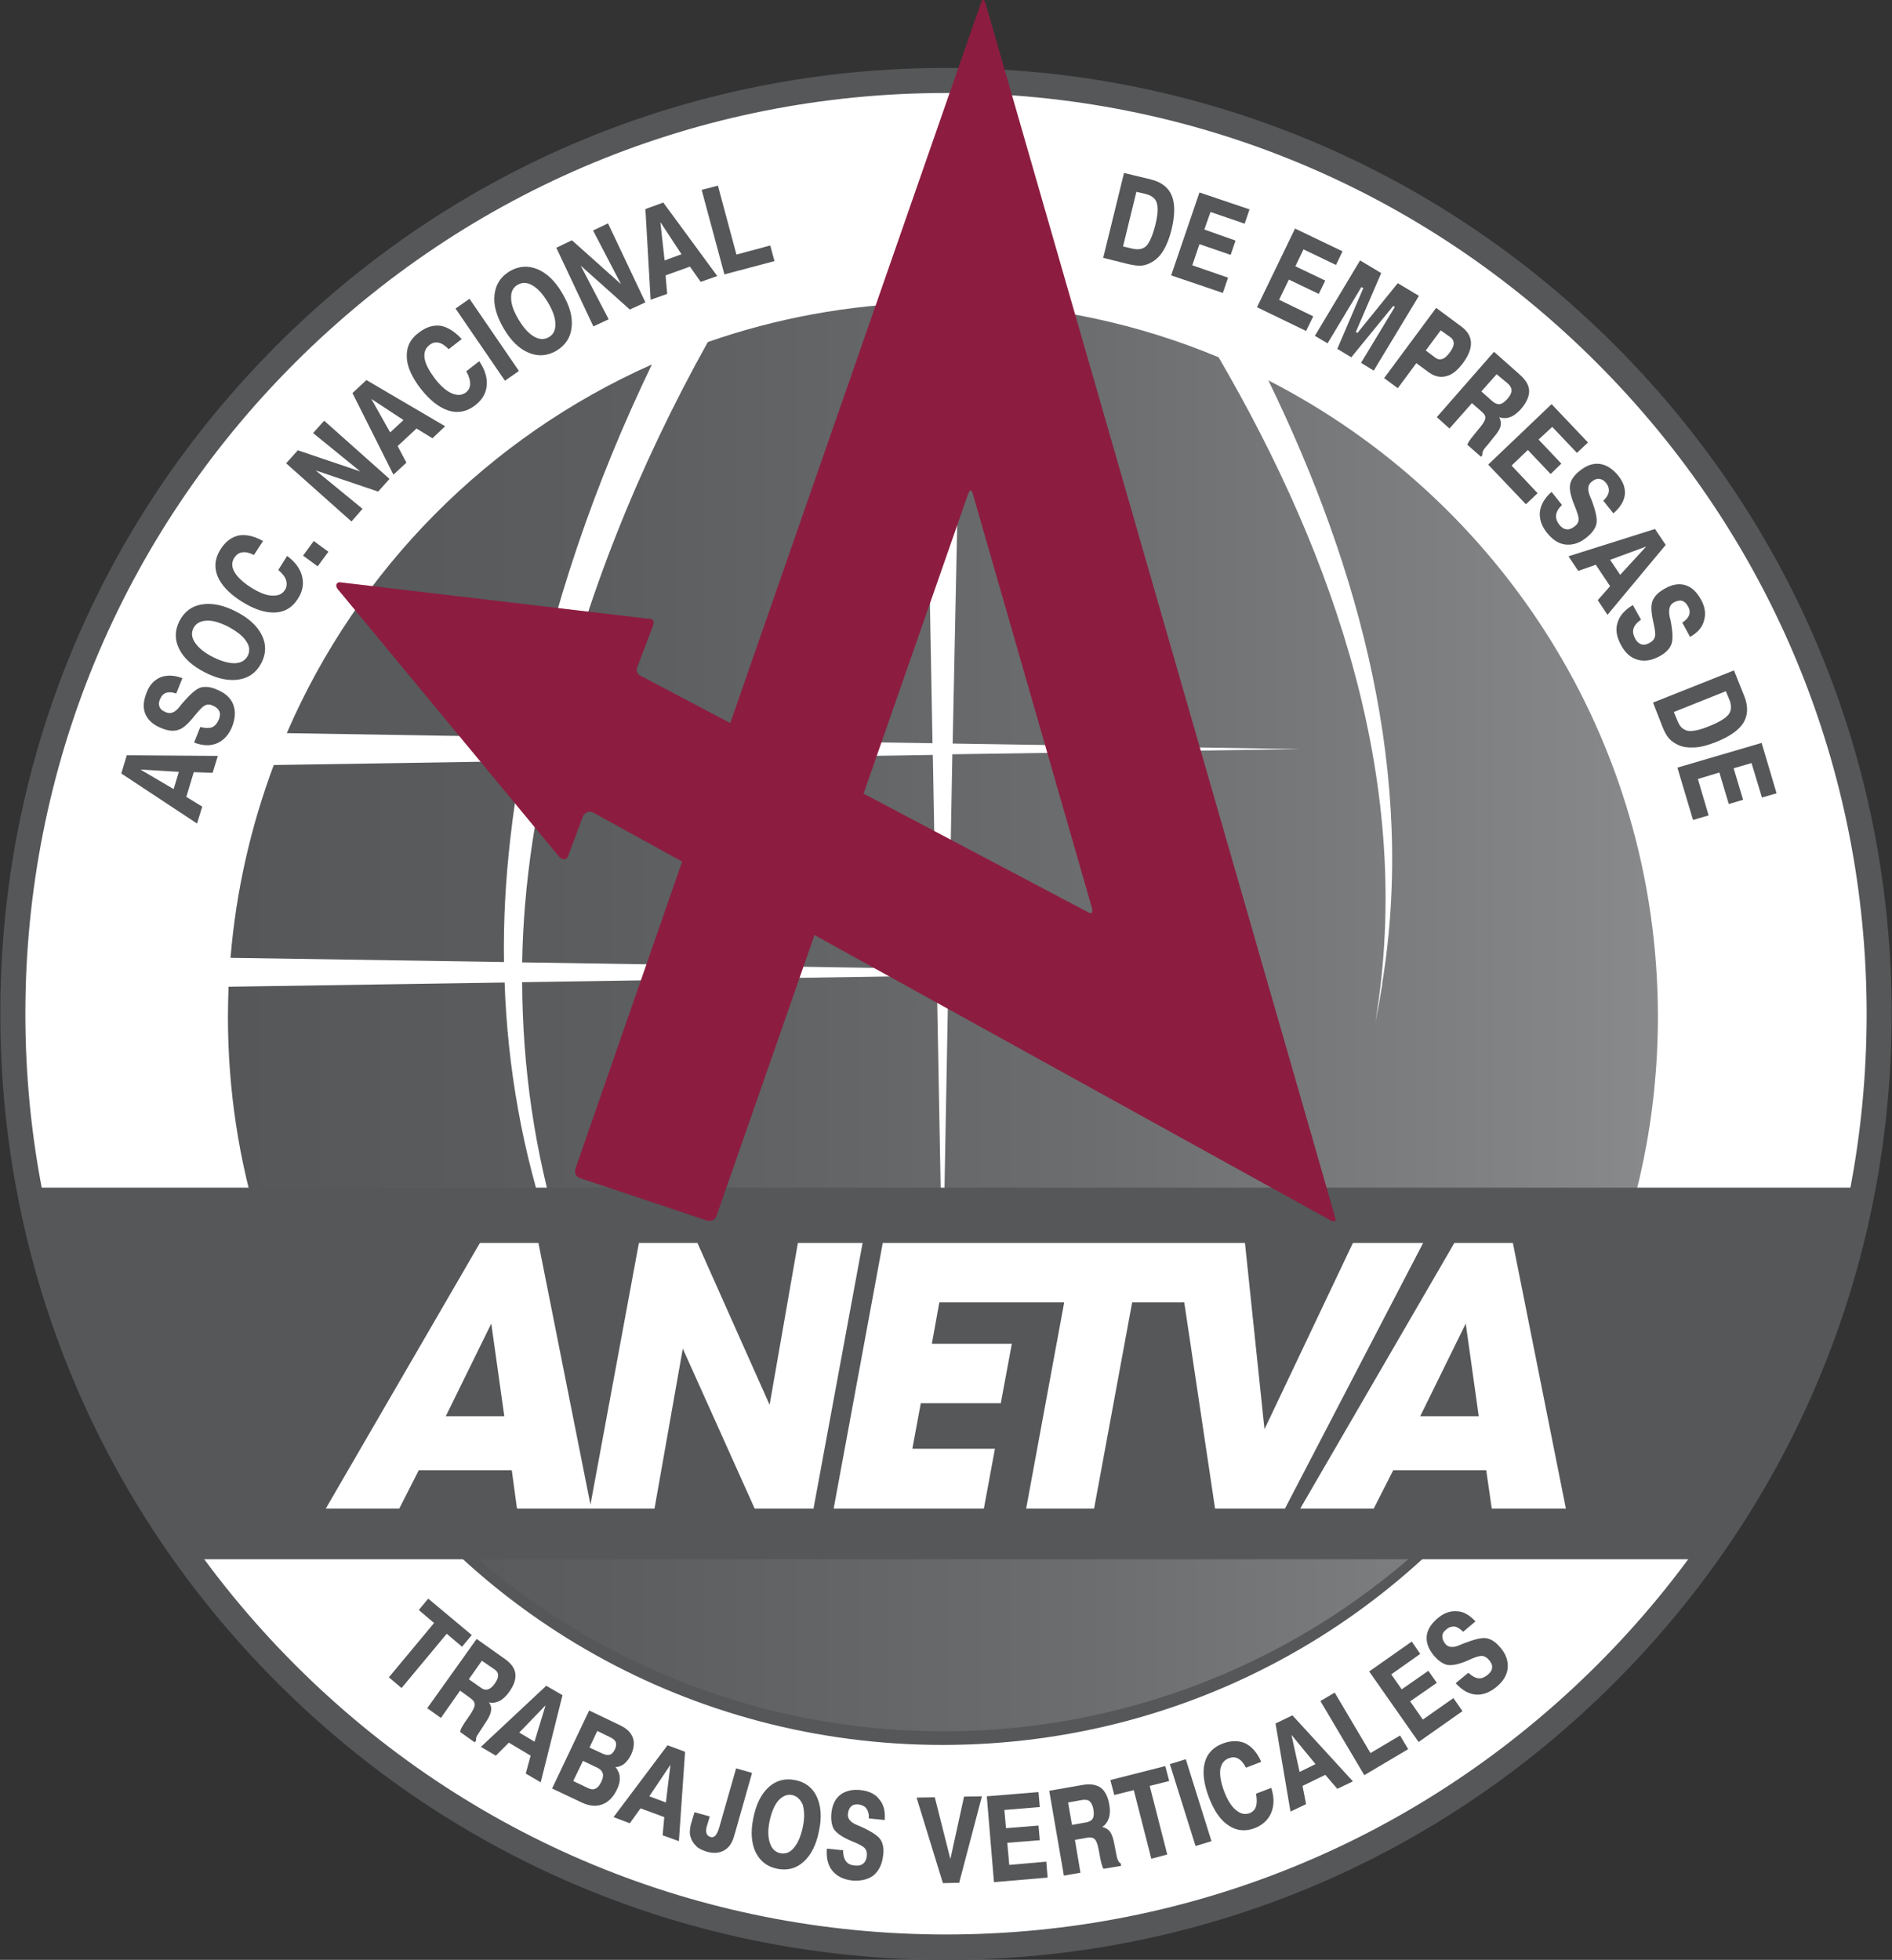
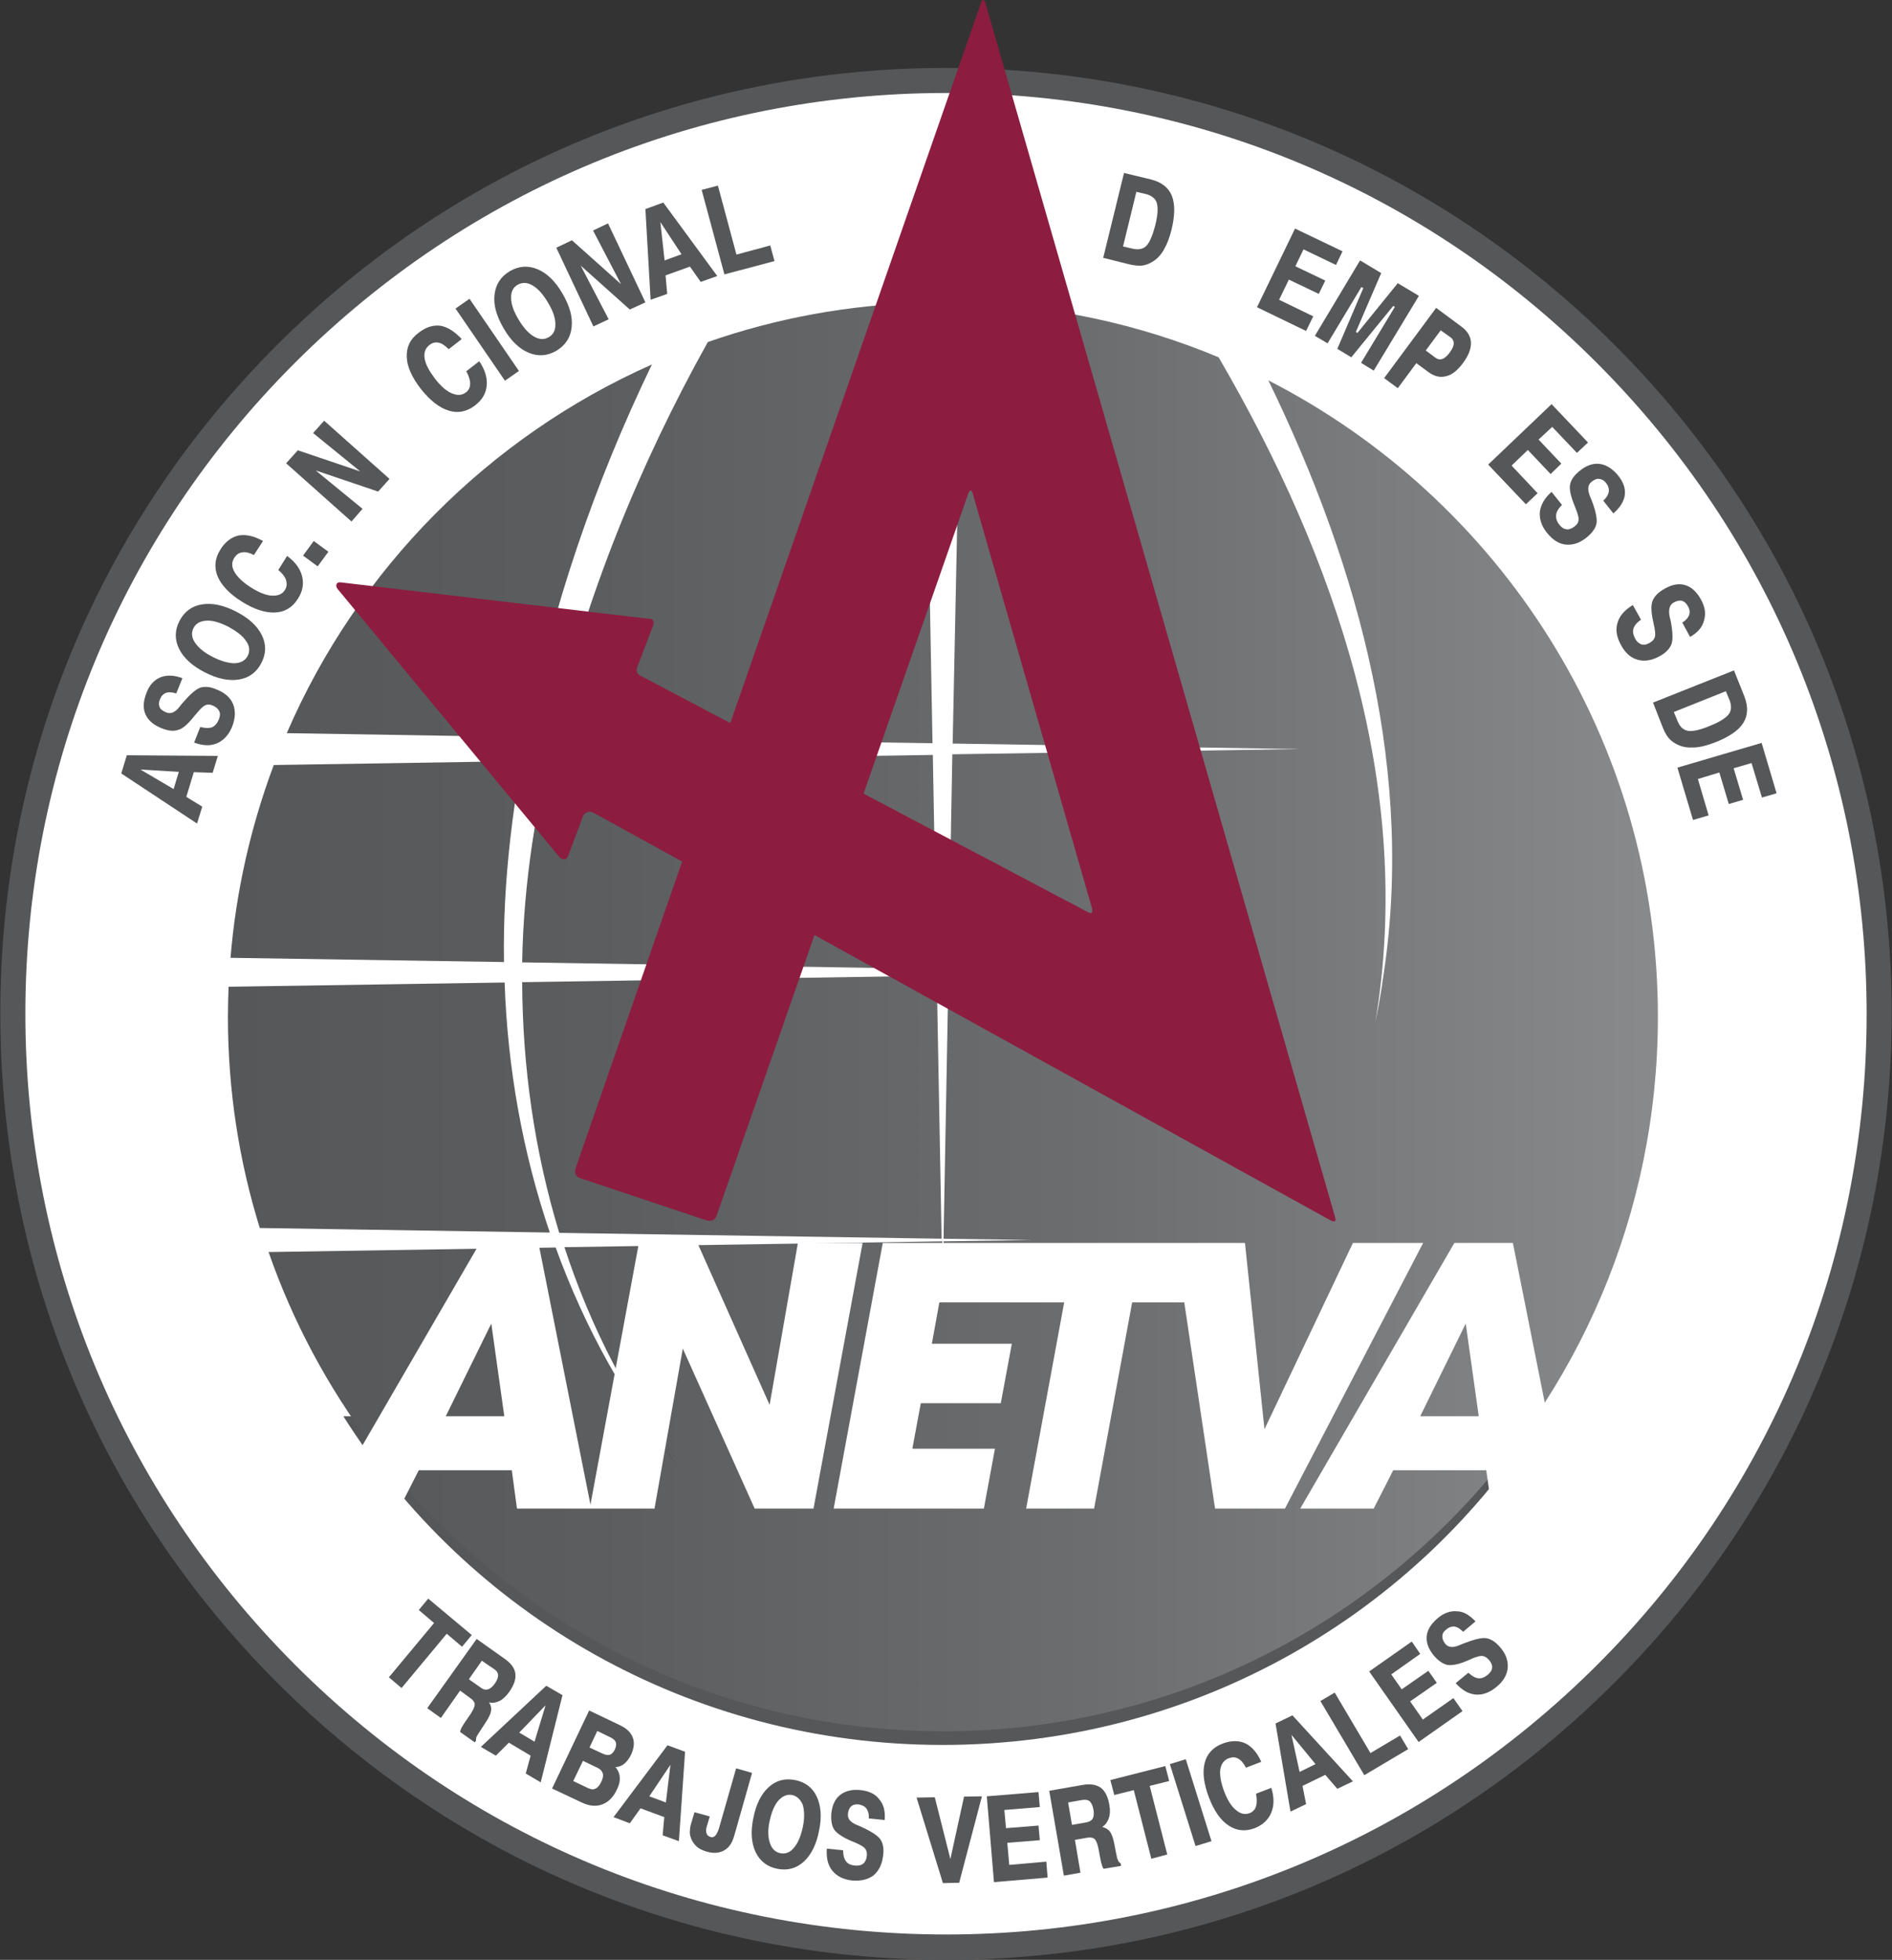
<svg xmlns="http://www.w3.org/2000/svg" version="1.1" id="Capa_1" x="0px" y="0px" viewBox="0 0 581.9 602.8" style="enable-background:new 0 0 581.9 602.8;" xml:space="preserve">
  <rect x="0" y="0" width="581.9" height="602.8" fill="#333333" stroke="none" />
  <style type="text/css">
	.st0{fill:#FFFFFF;}
	.st1{fill:#555759;}
	.st2{fill:url(#SVGID_1_);}
	.st3{fill:#8C1D40;}
</style>
  <g>
    <circle class="st0" cx="291" cy="311.4" r="287" />
    <path class="st1" d="M105.6,435.6c38.3,60.7,106.5,101.1,184.3,101.1c77.8,0,146-40.4,184.3-101.1H105.6z" />
    <linearGradient id="SVGID_1_" gradientUnits="userSpaceOnUse" x1="70.094" y1="312.85" x2="509.675" y2="312.85">
      <stop offset="0" style="stop-color:#555759" />
      <stop offset="0.258" style="stop-color:#5B5D5F" />
      <stop offset="0.601" style="stop-color:#6C6D6F" />
      <stop offset="0.991" style="stop-color:#87898A" />
      <stop offset="1" style="stop-color:#88898B" />
    </linearGradient>
    <path class="st2" d="M70.3,303.5c-0.1,3.1-0.2,6.1-0.2,9.2c0,22.6,3.4,44.4,9.8,65l89.2,1.4c-8.4-24.7-13-50.7-13.9-76.9   L70.3,303.5z M160.6,302.1c0.1,26.1,3.8,52.1,11.4,77.1l117.6,1.8l-1.5-80.9L160.6,302.1z M84.2,235.3c-7,18.7-11.6,38.6-13.3,59.3   l84.1,1.3c-0.2-12.5,0.5-25.1,1.9-37.5c0.9-8.1,2.1-16.2,3.6-24.3L84.2,235.3z M168.3,234c-1.8,8.4-3.3,16.8-4.6,25.3   c-1.8,12.1-2.9,24.4-3.1,36.7l127.5,2l-1.2-65.8L168.3,234z M88.2,225.5l73.8,1.2c7.7-39.7,20.9-78.1,38.5-114.6   C150.3,134.4,110,175,88.2,225.5 M217.7,105.2c-21.2,38-37.8,79-47.7,121.6l116.8,1.8l-2.5-135.5C261,93.7,238.6,97.9,217.7,105.2    M293,228.7l106.8,1.7L292.9,232l-1.2,66l66.9,1l-66.9,1l-1.5,81l27.2,0.4l-27.2,0.4l-0.2,13.3l-0.2-13.3l-116.2,1.8   c8,24.5,19.9,47.8,36,68.7c-16.9-20.5-29.7-43.8-38.7-68.6l-88.3,1.4c29.9,85.8,111.5,147.4,207.5,147.4   c121.4,0,219.8-98.4,219.8-219.8c0-85.3-48.7-159.3-119.8-195.7c28.3,58.2,45.4,121.9,35,185.5c0,0.1,0,0.2,0,0.3   c-0.2,1.4-0.5,2.8-0.7,4.2c-0.4,2.5-0.9,4.9-1.4,7.4c12.1-72.3-12.2-142.7-48.2-204.5c-24.4-10.2-51.1-16.1-79-16.7L293,228.7z" />
-     <path class="st1" d="M58,479.6h465.8c25.1-34.8,41.5-73.9,49.1-114.3H8.9C16.6,405.7,32.9,444.8,58,479.6z" />
    <g>
      <path class="st1" d="M291,602.8c-77.7,0-150.8-30.3-205.7-85.2c-55-55-85.2-128-85.2-205.7C0,234.1,30.3,161,85.2,106.1    c55-55,128-85.2,205.7-85.2c77.7,0,150.8,30.3,205.7,85.2c55,55,85.2,128,85.2,205.7c0,77.7-30.3,150.8-85.2,205.7    C441.7,572.5,368.7,602.8,291,602.8z M291,28.6c-75.6,0-146.7,29.5-200.2,82.9S7.8,236.2,7.8,311.8c0,75.6,29.5,146.7,82.9,200.2    S215.3,595,291,595c75.6,0,146.7-29.5,200.2-82.9s82.9-124.6,82.9-200.2c0-75.6-29.5-146.7-82.9-200.2S366.6,28.6,291,28.6z" />
    </g>
    <path class="st3" d="M410.6,374.3L303.1,1c0,0-0.7-2.3-1.4-0.1l-77.1,221.5l-27.1-14.3c0,0-2.3-0.7-1.5-2.9l4.9-12.9   c0,0,0.8-2.2-1.6-2c0,0-93.1-11-94.7-11.2c-1.1-0.1-1.8,1.1-0.4,2.5l68,82.2c0,0,1.9,1.5,2.6-0.7l4.4-11.8c0,0,0.8-2.2,3-1.5   l27.6,15.2L177,359.4c0,0-0.8,2.2,1.5,3l38.9,13c0,0,2.3,0.7,3-1.5l30.1-86.3l158.8,87.8C409.3,375.3,411.3,376.6,410.6,374.3z    M334.5,280.5l-68.9-36.4l32.2-92.3c0,0,0.8-2.2,1.4,0.1l36.7,127.6C335.8,279.5,336.5,281.7,334.5,280.5z" />
    <g>
      <path class="st0" d="M245.4,382.3l-8.7,49.8l-22.2-49.8h-18l-14.9,80.5l-16-80.5h-18L100.2,464h22.6l6-11.8h28.6L159,464h22.4h0.4    h19.5l8.7-49.2l22.1,49.2h18.1l15.1-81.7H245.4z M137.1,435.6l14-28.5l4,28.5H137.1z" />
      <polygon class="st0" points="416.1,382.3 388.9,439.6 382.9,382.3 367.6,382.3 361.5,382.3 317.7,382.3 314.6,382.3 271.5,382.3     256.4,464 302.6,464 306,445.6 280.6,445.6 283.2,431.6 307.8,431.6 311.2,413.3 286.6,413.3 288.9,400.6 311.2,400.6     314.3,400.6 327.3,400.6 315.6,464 336.5,464 348.2,400.6 364.2,400.6 364.2,400.4 373.7,464 395.2,464 437.7,382.3   " />
      <path class="st0" d="M465.3,382.3h-18L399.9,464h22.6l6-11.8h28.6l1.7,11.8h22.8L465.3,382.3z M436.8,435.6l14-28.5l4,28.5H436.8z    " />
    </g>
    <g>
      <path class="st1" d="M37.3,237.9l1.7-5.6l28,0.2l-1.6,5.2l-5.8-0.2l-2.3,7.6l4.9,3l-1.6,5.2L37.3,237.9z M43.2,236.7l10.2,6    l1.6-5.3L43.2,236.7z" />
      <path class="st1" d="M56.1,208.6l-1.9,4.7c-1.2-0.4-2.3-0.5-3.1-0.2c-0.9,0.3-1.5,1-1.9,2c-0.4,0.9-0.4,1.7-0.1,2.4    c0.3,0.7,1,1.2,2,1.6c1.4,0.6,2.8,0,4.1-1.7c0.3-0.4,0.6-0.8,0.8-1c2.4-2.8,4.2-4.4,5.6-4.9c1.4-0.4,3.1-0.3,5.1,0.6    c2.5,1,4.2,2.5,5,4.5c0.8,2,0.7,4.3-0.3,6.9c-1,2.5-2.6,4.2-4.6,5.1c-2.1,0.9-4.4,0.8-7.1-0.2l1.9-4.8c1.5,0.4,2.7,0.4,3.6,0.1    c0.9-0.4,1.6-1.2,2.1-2.4c0.4-1,0.5-1.9,0.1-2.6c-0.3-0.7-1-1.3-2-1.7c-0.9-0.4-1.7-0.4-2.4,0c-0.7,0.3-1.7,1.4-3.1,3.1    c-2,2.5-3.6,4-5.1,4.4c-1.4,0.5-3.2,0.3-5.3-0.6c-2.4-1-4-2.4-4.8-4.3c-0.8-1.9-0.6-4.1,0.4-6.6c0.9-2.4,2.4-3.9,4.3-4.7    C51.3,207.6,53.5,207.6,56.1,208.6z" />
      <path class="st1" d="M55.2,191c1.5-2.9,3.8-4.6,6.9-5.1c3.1-0.5,6.6,0.2,10.5,2.2c3.9,2,6.5,4.4,7.9,7.2s1.4,5.7-0.1,8.6    c-1.5,2.9-3.8,4.6-6.9,5.1c-3.1,0.5-6.6-0.2-10.5-2.2c-3.9-2-6.5-4.4-7.9-7.2C53.7,196.8,53.7,193.9,55.2,191z M59.5,193.2    c-0.7,1.4-0.6,2.9,0.5,4.5c1.1,1.6,2.9,3.1,5.5,4.4c2.6,1.3,4.8,1.9,6.7,1.9c1.9-0.1,3.2-0.8,4-2.3c0.7-1.4,0.6-3-0.5-4.5    c-1-1.6-2.9-3-5.4-4.4c-2.6-1.3-4.8-2-6.7-1.9C61.5,191,60.2,191.8,59.5,193.2z" />
      <path class="st1" d="M80.9,166.4l-2.8,4.3c-1.4-0.7-2.6-1-3.6-0.8c-1,0.1-1.8,0.7-2.4,1.6c-0.9,1.4-0.9,2.8,0,4.4    c0.9,1.6,2.6,3.2,5.1,4.8c2.4,1.5,4.5,2.4,6.4,2.5c1.8,0.1,3.2-0.4,4-1.7c0.6-0.9,0.7-1.9,0.4-3c-0.3-1-1.1-2.1-2.4-3.2l2.7-4.3    c2.5,1.8,4,3.9,4.6,6.2c0.6,2.4,0.2,4.7-1.3,7c-1.7,2.7-4.1,4.1-7.1,4.2c-3,0.1-6.4-1-10.2-3.4c-3.8-2.4-6.3-5.1-7.4-7.8    c-1.1-2.8-0.8-5.5,0.9-8.2c1.5-2.4,3.4-3.8,5.6-4.3C75.7,164.3,78.2,164.9,80.9,166.4z" />
      <path class="st1" d="M93.2,170.9l3.3-4.5l4.5,3.3l-3.3,4.5L93.2,170.9z" />
      <path class="st1" d="M88,142.5l3.6-4l19.2,6.5l-14.5-11.8l3.4-3.8l20.1,17.9l-3.5,3.9l-19.2-6.5l14.4,11.8l-3.4,3.9L88,142.5z" />
-       <path class="st1" d="M108.4,120.9l4.3-4l24.2,14.2l-3.9,3.7l-4.9-3l-5.8,5.4l2.7,5.1l-4,3.7L108.4,120.9z M114.2,122.7L120,133    l4.1-3.8L114.2,122.7z" />
      <path class="st1" d="M142,104.3l-4,3.1c-1.1-1.1-2.1-1.8-3.1-2c-1-0.2-1.9,0-2.8,0.7c-1.3,1-1.8,2.4-1.5,4.2    c0.3,1.8,1.4,3.8,3.2,6.2c1.8,2.3,3.5,3.8,5.2,4.5c1.7,0.7,3.1,0.6,4.3-0.3c0.9-0.7,1.3-1.6,1.3-2.7c0-1.1-0.4-2.4-1.2-3.8l4-3.1    c1.7,2.5,2.5,5,2.3,7.4c-0.2,2.5-1.4,4.5-3.6,6.2c-2.5,1.9-5.2,2.5-8.1,1.6c-2.9-0.9-5.7-3.1-8.5-6.6c-2.8-3.6-4.3-6.9-4.4-9.9    s1-5.5,3.6-7.4c2.3-1.8,4.5-2.5,6.8-2.2C137.7,100.6,139.9,102,142,104.3z" />
      <path class="st1" d="M140.1,94.9l4.3-3l15.2,22.2l-4.3,3L140.1,94.9z" />
      <path class="st1" d="M156.8,83.4c2.8-1.6,5.6-1.8,8.5-0.6c2.9,1.2,5.5,3.7,7.7,7.5c2.2,3.8,3.2,7.2,2.8,10.4    c-0.3,3.1-1.9,5.5-4.7,7.2c-2.8,1.6-5.6,1.8-8.5,0.6c-2.9-1.2-5.5-3.7-7.7-7.5c-2.2-3.8-3.2-7.2-2.8-10.4S154,85.1,156.8,83.4z     M159.2,87.6c-1.4,0.8-2.1,2.2-2,4.1c0,1.9,0.8,4.1,2.3,6.6c1.5,2.5,3,4.2,4.7,5.2c1.7,1,3.2,1,4.6,0.2c1.4-0.8,2.1-2.2,2-4.1    c0-1.9-0.8-4.1-2.3-6.6c-1.5-2.5-3-4.2-4.7-5.2C162.1,86.8,160.6,86.8,159.2,87.6z" />
      <path class="st1" d="M171.1,76.2l4.8-2.3l15.1,13.5l-8.6-16.5l4.6-2.2L198.5,93l-4.8,2.2l-15.1-13.5l8.6,16.5l-4.7,2.2L171.1,76.2    z" />
      <path class="st1" d="M198.5,64.3l5.5-2l16.6,22.6l-5.1,1.8l-3.3-4.7l-7.5,2.7l0.5,5.7l-5.1,1.8L198.5,64.3z M203.1,68.3l1.3,11.8    l5.2-1.9L203.1,68.3z" />
      <path class="st1" d="M215.8,58.4l5-1.3l5.7,21.2l10.4-2.8l1.3,4.8l-15.4,4.1L215.8,58.4z" />
      <path class="st1" d="M345.7,53.2l8.3,2c3.2,0.8,5.4,2.5,6.4,5c1,2.5,1,6-0.1,10.5c-0.6,2.4-1.4,4.5-2.4,6.2    c-1,1.7-2.2,2.9-3.6,3.7c-1,0.6-2.1,1-3.2,1.1c-1.1,0.1-2.7-0.1-4.6-0.6l-7.2-1.8L345.7,53.2z M349.5,59l-4.1,16.8l3,0.7    c1.8,0.4,3.2,0.1,4.2-0.9c1-1.1,1.9-3.2,2.7-6.3c0.8-3.1,0.9-5.4,0.5-6.8c-0.4-1.4-1.5-2.3-3.3-2.8L349.5,59z" />
-       <path class="st1" d="M368.9,59.2l15.4,5.2l-1.5,4.4l-10.5-3.6l-1.9,5.4L380,74l-1.5,4.4l-9.6-3.3l-2.2,6.5l11,3.8l-1.6,4.7    l-15.9-5.4L368.9,59.2z" />
      <path class="st1" d="M398.3,70.3l14.6,7l-2,4.2l-10-4.8l-2.5,5.2l9.2,4.4l-2,4.1l-9.2-4.4l-3,6.2l10.5,5.1l-2.2,4.5l-15.1-7.3    L398.3,70.3z" />
      <path class="st1" d="M418.3,80.1l6.5,3.9l-7.8,18.1l0.5,0.3l12.4-15.3l6.5,3.9l-13.9,23l-3.9-2.4L429,94.4l-0.5-0.3l-12.9,15.8    l-4.3-2.6l8-18.7l-0.6-0.3l-10.4,17.3l-3.9-2.3L418.3,80.1z" />
      <path class="st1" d="M441.7,94.7l7.7,5.7c1.9,1.4,2.9,3,3,4.9c0.1,1.9-0.7,4-2.4,6.3c-1.7,2.3-3.4,3.7-5.2,4.1    c-1.8,0.5-3.6,0.1-5.4-1.2l-3.8-2.8l-5.7,7.7l-4.2-3.1L441.7,94.7z M443.1,101.6l-4.6,6.2l2.8,2.1c0.8,0.6,1.5,0.8,2.3,0.5    c0.7-0.2,1.5-0.9,2.3-2c0.8-1.1,1.2-2,1.2-2.8c0-0.8-0.4-1.5-1.2-2L443.1,101.6z" />
-       <path class="st1" d="M459.5,108.2l8,7.1c1.8,1.6,2.8,3.3,2.8,5s-0.8,3.5-2.5,5.5c-1.1,1.2-2.2,2.1-3.4,2.5c-1.1,0.4-2.3,0.4-3.3,0    c0.5,1,0.6,1.9,0.4,2.8c-0.2,0.9-0.9,2-2.1,3.4l-2,2.5l-0.3,0.3c-0.5,0.6-0.9,1.1-1,1.5c-0.2,0.4-0.2,0.8-0.2,1.2l-0.4,0.5    l-4.2-3.7c0.1-0.4,0.3-0.7,0.6-1.2c0.3-0.4,0.7-1,1.3-1.7l1.8-2.2c1.1-1.3,1.7-2.3,1.8-3c0.1-0.7-0.2-1.3-1-2l-3.1-2.7l-6.9,7.8    l-3.9-3.5L459.5,108.2z M460.3,115.1l-4.7,5.3l3.5,3.1c0.7,0.6,1.5,0.9,2.2,0.8c0.7-0.1,1.5-0.7,2.3-1.6c0.8-0.9,1.2-1.7,1.3-2.5    c0-0.7-0.3-1.4-1-2.1L460.3,115.1z" />
      <path class="st1" d="M477.2,124.3l11.2,11.8l-3.4,3.2l-7.6-8l-4.2,3.9l7,7.4l-3.3,3.2l-7-7.4l-5,4.8l8,8.5l-3.6,3.4l-11.6-12.2    L477.2,124.3z" />
      <path class="st1" d="M496.2,157.9l-3.1-3.9c1-0.9,1.5-1.8,1.7-2.7c0.1-0.9-0.1-1.8-0.8-2.7c-0.6-0.8-1.3-1.2-2.1-1.3    c-0.8-0.1-1.6,0.2-2.4,0.9c-1.2,0.9-1.3,2.4-0.5,4.4c0.2,0.5,0.4,0.9,0.5,1.2c1.3,3.4,1.8,5.9,1.5,7.3c-0.3,1.4-1.3,2.8-3,4.2    c-2.1,1.7-4.2,2.4-6.4,2.2c-2.2-0.2-4.1-1.5-5.8-3.6c-1.7-2.1-2.4-4.3-2.2-6.5c0.3-2.2,1.5-4.3,3.6-6.1l3.2,4    c-1.1,1.1-1.7,2.1-1.8,3.1c-0.1,1,0.2,2,1,3c0.7,0.9,1.4,1.3,2.2,1.4c0.8,0.1,1.6-0.2,2.5-0.9c0.8-0.6,1.2-1.3,1.2-2.1    c0.1-0.8-0.4-2.2-1.2-4.2c-1.2-2.9-1.7-5.1-1.4-6.6c0.3-1.5,1.3-2.9,3.1-4.3c2-1.6,4.1-2.3,6.1-2c2,0.3,3.9,1.5,5.6,3.6    c1.6,2,2.3,4,2,6.1C499.4,154.3,498.2,156.2,496.2,157.9z" />
-       <path class="st1" d="M509,162.7l3.3,4.9l-17.9,21.5l-3-4.5l3.8-4.3l-4.4-6.6l-5.4,1.9l-3-4.5L509,162.7z M506.3,168.1l-11.1,4.1    l3.1,4.6L506.3,168.1z" />
      <path class="st1" d="M519.8,195.9l-2.4-4.4c1.1-0.7,1.8-1.5,2.1-2.3c0.3-0.9,0.2-1.8-0.4-2.8c-0.5-0.9-1.1-1.4-1.8-1.6    s-1.6,0-2.5,0.5c-1.3,0.7-1.7,2.1-1.3,4.3c0.1,0.5,0.2,0.9,0.3,1.2c0.7,3.6,0.8,6.1,0.2,7.5s-1.8,2.6-3.7,3.6    c-2.4,1.3-4.6,1.6-6.7,1c-2.1-0.6-3.8-2.1-5.1-4.6c-1.3-2.4-1.7-4.7-1-6.8c0.6-2.1,2.2-3.9,4.7-5.4l2.5,4.5    c-1.3,0.9-2,1.8-2.3,2.7c-0.3,0.9-0.1,2,0.5,3.1c0.5,1,1.2,1.5,1.9,1.8c0.8,0.2,1.6,0.1,2.6-0.5c0.9-0.5,1.4-1.1,1.6-1.9    c0.2-0.8,0-2.2-0.5-4.4c-0.7-3.1-0.8-5.3-0.2-6.7s1.8-2.6,3.8-3.7c2.3-1.3,4.4-1.6,6.3-1c1.9,0.6,3.5,2.1,4.8,4.5    c1.2,2.2,1.5,4.3,0.9,6.3C523.6,192.9,522.2,194.5,519.8,195.9z" />
      <path class="st1" d="M533.3,206.2l3.2,8c1.2,3.1,1.1,5.8-0.3,8.1c-1.4,2.3-4.3,4.3-8.6,6c-2.3,0.9-4.5,1.5-6.4,1.6    c-2,0.1-3.7-0.1-5.1-0.8c-1.1-0.5-2-1.1-2.8-2s-1.5-2.2-2.2-4.1l-2.7-6.9L533.3,206.2z M530.8,212.6l-16,6.4l1.2,2.9    c0.7,1.7,1.7,2.6,3.2,2.9c1.5,0.2,3.7-0.3,6.6-1.5c3-1.2,4.9-2.4,5.8-3.5c0.9-1.1,1-2.6,0.4-4.3L530.8,212.6z" />
      <path class="st1" d="M541.8,228.5l4.6,15.5l-4.5,1.3l-3.2-10.6l-5.5,1.6l2.9,9.7l-4.4,1.3l-2.9-9.7l-6.6,2l3.3,11.2l-4.8,1.4    l-4.8-16.1L541.8,228.5z" />
    </g>
    <g>
      <path class="st1" d="M131.7,491.7l13.4,11.2l-3,3.6l-4.7-4l-13.9,16.7l-3.9-3.3l13.9-16.7l-4.7-4L131.7,491.7z" />
      <path class="st1" d="M146.6,504.1l8.6,6.1c2,1.4,3.1,2.9,3.3,4.6c0.2,1.7-0.4,3.5-1.9,5.6c-0.9,1.3-2,2.3-3,2.8    c-1.1,0.5-2.2,0.7-3.2,0.4c0.6,0.9,0.8,1.8,0.6,2.7c-0.1,0.9-0.7,2.1-1.7,3.6l-1.7,2.6l-0.2,0.3c-0.4,0.6-0.7,1.1-0.9,1.5    c-0.1,0.4-0.1,0.8-0.1,1.1l-0.4,0.5l-4.5-3.2c0.1-0.4,0.2-0.8,0.4-1.2c0.2-0.4,0.6-1,1.1-1.8l1.6-2.3c0.9-1.4,1.4-2.4,1.4-3.1    c0-0.7-0.4-1.3-1.2-1.9l-3.3-2.4l-5.9,8.4l-4.2-3L146.6,504.1z M148.2,510.8l-4,5.7l3.7,2.6c0.8,0.6,1.5,0.7,2.2,0.5    c0.7-0.2,1.4-0.8,2.1-1.8c0.7-1,1-1.8,1-2.5c0-0.7-0.4-1.4-1.2-1.9L148.2,510.8z" />
      <path class="st1" d="M168,518.5l5,2.9l-6.7,26.8l-4.6-2.7l1.5-5.5l-6.7-4l-4,4l-4.6-2.7L168,518.5z M167.8,524.5l-8.1,8.4l4.7,2.8    L167.8,524.5z" />
      <path class="st1" d="M181.2,526.1l9.4,4.5c2.1,1,3.4,2.2,4,3.8c0.6,1.5,0.4,3.3-0.5,5.3c-0.6,1.2-1.3,2.1-2.1,2.8    c-0.8,0.6-1.7,1-2.7,1c0.8,1,1.3,2.1,1.3,3.2c0.1,1.2-0.2,2.4-0.9,3.8c-1.1,2.3-2.6,3.8-4.5,4.5c-1.9,0.7-4,0.5-6.3-0.6l-9.1-4.3    L181.2,526.1z M179.3,541.6l-3,6.2l4.6,2.2c0.9,0.4,1.6,0.5,2.3,0.1c0.7-0.3,1.2-1,1.7-2c0.5-1,0.7-1.9,0.5-2.6    c-0.2-0.7-0.7-1.3-1.5-1.7L179.3,541.6z M183.7,532.4l-2.4,5.1l4.1,1.9c0.9,0.4,1.6,0.5,2.2,0.3c0.6-0.2,1.1-0.8,1.5-1.6    c0.4-0.9,0.5-1.6,0.3-2.2c-0.2-0.6-0.8-1.1-1.6-1.5L183.7,532.4z" />
      <path class="st1" d="M205.3,536.8l5.4,2l-1.9,27.5l-5-1.8l0.5-5.6l-7.3-2.7l-3.3,4.6l-5-1.9L205.3,536.8z M206.2,542.8l-6.5,9.7    l5.1,1.9L206.2,542.8z" />
      <path class="st1" d="M226.4,543.9l4.9,1.4l-5.1,18l-0.5,1.7c-0.6,2-1.6,3.4-3.1,4.2c-1.5,0.8-3.3,0.9-5.3,0.3    c-1.3-0.4-2.4-0.9-3.2-1.7c-0.8-0.8-1.4-1.7-1.7-2.8c-0.2-0.6-0.3-1.3-0.2-2c0-0.7,0.2-1.7,0.6-2.9l0.2-0.7l0.6-2l4.7,1.3l-0.9,3    c-0.3,0.9-0.3,1.6-0.1,2.2c0.2,0.6,0.6,0.9,1.2,1.1c0.6,0.2,1.2,0,1.6-0.5c0.4-0.5,0.9-1.5,1.3-3.1L226.4,543.9z" />
      <path class="st1" d="M244.5,547.5c3.1,0.6,5.4,2.3,6.7,5.1c1.3,2.8,1.6,6.3,0.7,10.5c-0.8,4.2-2.4,7.4-4.7,9.5    c-2.3,2.1-5,2.8-8.1,2.2s-5.3-2.3-6.7-5.1c-1.3-2.8-1.6-6.3-0.7-10.5c0.8-4.2,2.4-7.4,4.7-9.5    C238.7,547.6,241.4,546.9,244.5,547.5z M243.6,552.1c-1.5-0.3-2.9,0.3-4.2,1.7c-1.2,1.4-2.1,3.5-2.7,6.3c-0.6,2.8-0.5,5.1,0.1,6.8    c0.6,1.8,1.7,2.8,3.2,3.1c1.6,0.3,3-0.2,4.2-1.7c1.2-1.4,2.1-3.5,2.7-6.3c0.6-2.8,0.5-5.1,0-6.9    C246.2,553.5,245.1,552.4,243.6,552.1z" />
      <path class="st1" d="M272.1,559.8l-4.9-0.5c0.1-1.3-0.2-2.3-0.7-3c-0.5-0.7-1.3-1.1-2.4-1.3c-1-0.1-1.8,0.1-2.3,0.6    c-0.6,0.5-0.9,1.3-1,2.3c-0.2,1.5,0.8,2.6,2.7,3.4c0.5,0.2,0.9,0.4,1.2,0.5c3.3,1.5,5.3,2.8,6.1,4c0.8,1.2,1.1,2.9,0.8,5    c-0.3,2.6-1.3,4.6-2.9,6c-1.7,1.3-3.9,1.8-6.6,1.6c-2.7-0.3-4.7-1.3-6.1-3c-1.4-1.7-1.9-4-1.7-6.8l5,0.5c0,1.5,0.3,2.6,0.9,3.4    s1.5,1.2,2.8,1.3c1.1,0.1,1.9-0.1,2.5-0.6c0.6-0.5,1-1.3,1.1-2.4c0.1-1-0.1-1.7-0.6-2.3c-0.5-0.6-1.8-1.3-3.8-2.1    c-2.9-1.2-4.7-2.4-5.6-3.6c-0.8-1.2-1.1-3-0.9-5.2c0.3-2.5,1.2-4.4,2.8-5.6c1.6-1.2,3.7-1.7,6.3-1.4c2.5,0.3,4.4,1.2,5.6,2.8    C271.8,555,272.3,557.1,272.1,559.8z" />
      <path class="st1" d="M281.9,552.9l5.6-0.1l4.8,19l4.2-19.2l5.5-0.1l-7,26.6l-5,0.1L281.9,552.9z" />
      <path class="st1" d="M303.5,552.5l15.9-1.3l0.4,4.6l-10.9,0.9l0.5,5.6l10-0.8l0.4,4.5l-10,0.8l0.6,6.8l11.4-1l0.4,4.9l-16.5,1.4    L303.5,552.5z" />
      <path class="st1" d="M322.7,550.8L333,549c2.4-0.4,4.2-0.1,5.6,0.9c1.3,1,2.2,2.8,2.6,5.3c0.3,1.6,0.2,3-0.2,4.1s-1,2-2,2.6    c1,0.3,1.8,0.7,2.4,1.5c0.5,0.7,1,2,1.3,3.7l0.6,3.1l0.1,0.4c0.1,0.8,0.3,1.3,0.5,1.7c0.2,0.4,0.4,0.6,0.8,0.9l0.1,0.7l-5.4,0.9    c-0.2-0.3-0.4-0.7-0.5-1.2c-0.2-0.5-0.3-1.1-0.5-2l-0.5-2.7c-0.3-1.6-0.7-2.7-1.2-3.2c-0.5-0.5-1.2-0.6-2.1-0.5l-4,0.7l1.7,10.1    l-5.1,0.9L322.7,550.8z M328.5,554.4l1.2,6.9l4.5-0.8c0.9-0.2,1.6-0.6,1.9-1.2c0.3-0.6,0.4-1.5,0.2-2.7c-0.2-1.2-0.6-2-1.1-2.5    c-0.5-0.5-1.3-0.6-2.2-0.5L328.5,554.4z" />
      <path class="st1" d="M341.5,547.5l16.9-4.3l1.2,4.6l-6,1.5l5.4,21.1l-4.9,1.3l-5.4-21.1l-6,1.5L341.5,547.5z" />
      <path class="st1" d="M359.8,542.6l4.9-1.5l7.9,25.2l-4.9,1.5L359.8,542.6z" />
      <path class="st1" d="M387.9,541.9l-4.7,1.8c-0.7-1.4-1.5-2.3-2.4-2.8c-0.9-0.5-1.8-0.5-2.9-0.1c-1.5,0.6-2.3,1.7-2.6,3.5    c-0.2,1.8,0.2,4,1.2,6.7c1,2.6,2.2,4.6,3.6,5.7c1.4,1.2,2.7,1.5,4.2,1c1-0.4,1.7-1.1,2-2.1c0.3-1,0.3-2.3,0-3.9l4.7-1.8    c0.9,2.9,0.9,5.4,0,7.6c-0.9,2.2-2.6,3.8-5.1,4.8c-2.9,1.1-5.6,0.8-8-0.8c-2.5-1.6-4.5-4.5-6.1-8.7c-1.6-4.2-2-7.7-1.3-10.5    c0.7-2.9,2.6-4.9,5.5-6c2.6-1,5-1,7-0.1C385,537.2,386.7,539.1,387.9,541.9z" />
      <path class="st1" d="M392.3,530.1l5.2-2.5l18.6,20.3l-4.8,2.3l-3.7-4.3l-7,3.4l1.1,5.6l-4.8,2.3L392.3,530.1z M397.2,533.6    l2.5,11.4l4.9-2.4L397.2,533.6z" />
      <path class="st1" d="M406.1,523.2l4.4-2.6l11,18.6l9.1-5.4l2.5,4.2l-13.5,8L406.1,523.2z" />
      <path class="st1" d="M421.1,514.1l13.1-9.2l2.6,3.8l-8.9,6.3l3.2,4.6l8.2-5.7l2.6,3.7l-8.2,5.7l3.9,5.6l9.4-6.6l2.8,4l-13.5,9.5    L421.1,514.1z" />
      <path class="st1" d="M453.8,498.7l-3.8,3.2c-0.9-0.9-1.8-1.5-2.6-1.6c-0.9-0.1-1.8,0.2-2.6,0.9c-0.8,0.6-1.2,1.3-1.2,2.1    c0,0.8,0.3,1.5,0.9,2.3c0.9,1.1,2.4,1.3,4.4,0.4c0.5-0.2,0.9-0.4,1.2-0.5c3.4-1.3,5.7-1.9,7.2-1.6c1.4,0.3,2.8,1.2,4.2,2.9    c1.7,2,2.4,4.1,2.2,6.3c-0.2,2.1-1.4,4.1-3.5,5.8c-2.1,1.7-4.2,2.5-6.4,2.3c-2.2-0.2-4.2-1.4-6.1-3.5l3.9-3.2    c1.1,1,2.1,1.6,3.1,1.7c1,0.1,1.9-0.3,2.9-1.1c0.8-0.7,1.3-1.4,1.3-2.2c0.1-0.8-0.3-1.6-1-2.4c-0.6-0.7-1.3-1.1-2.1-1.2    c-0.8,0-2.2,0.4-4.1,1.3c-2.9,1.3-5,1.7-6.5,1.5c-1.4-0.3-2.9-1.3-4.3-3c-1.6-2-2.3-3.9-2.1-5.9c0.2-2,1.4-3.8,3.4-5.5    c1.9-1.6,3.9-2.3,5.9-2.1C450.1,495.6,452,496.8,453.8,498.7z" />
    </g>
  </g>
</svg>